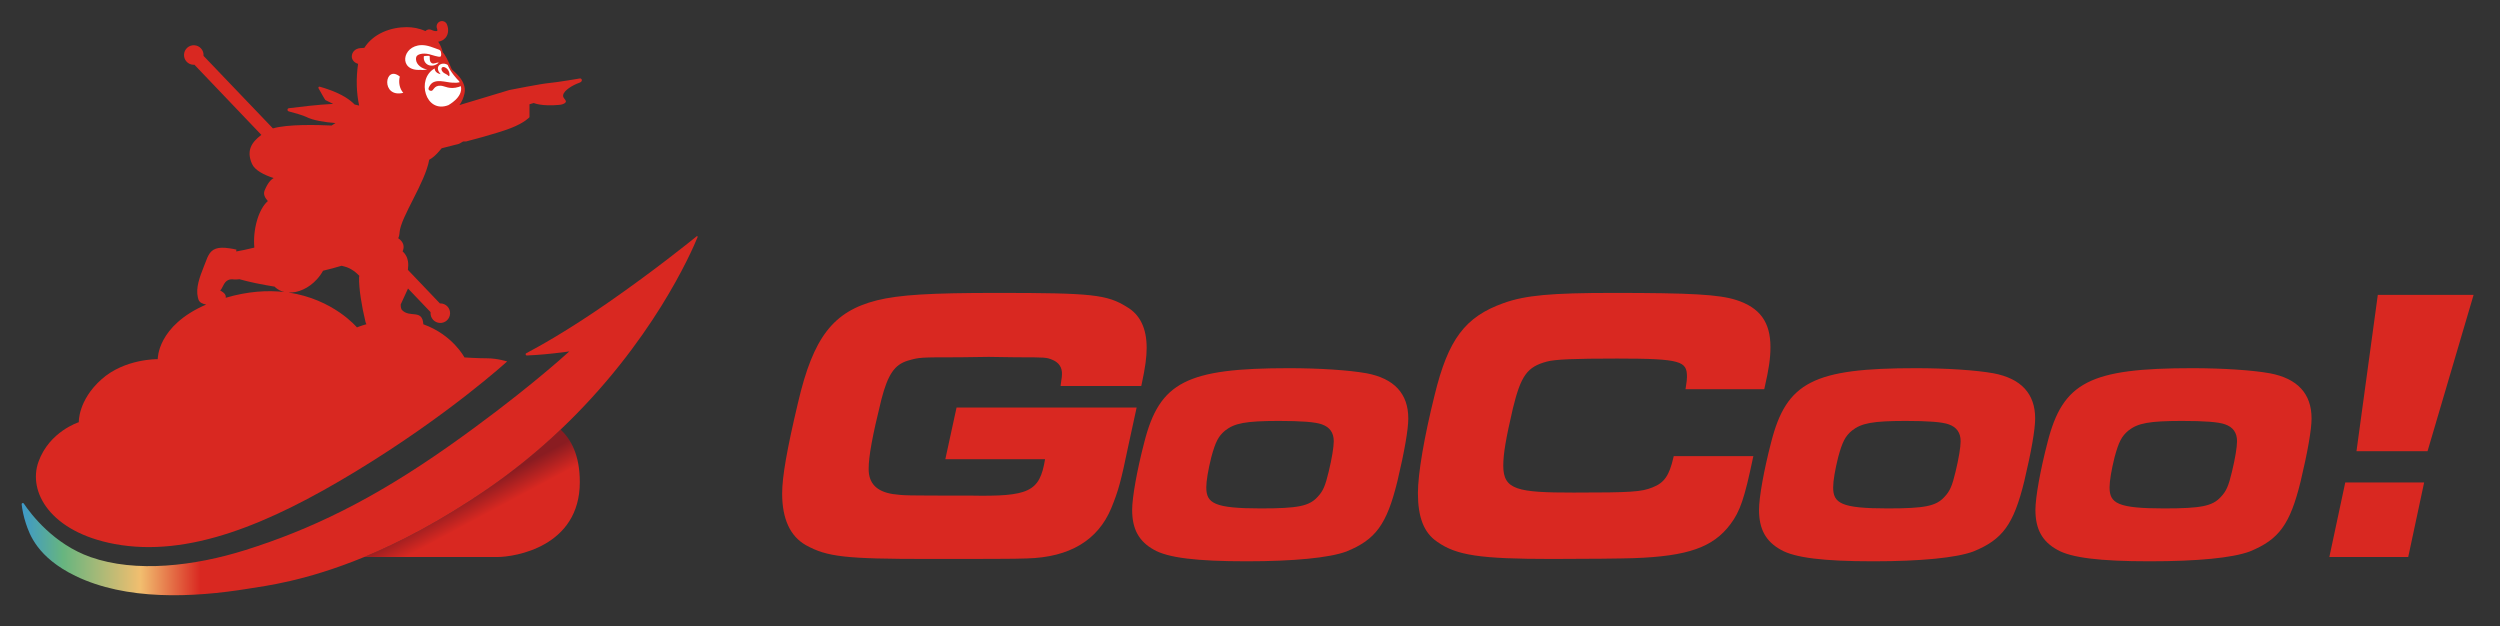
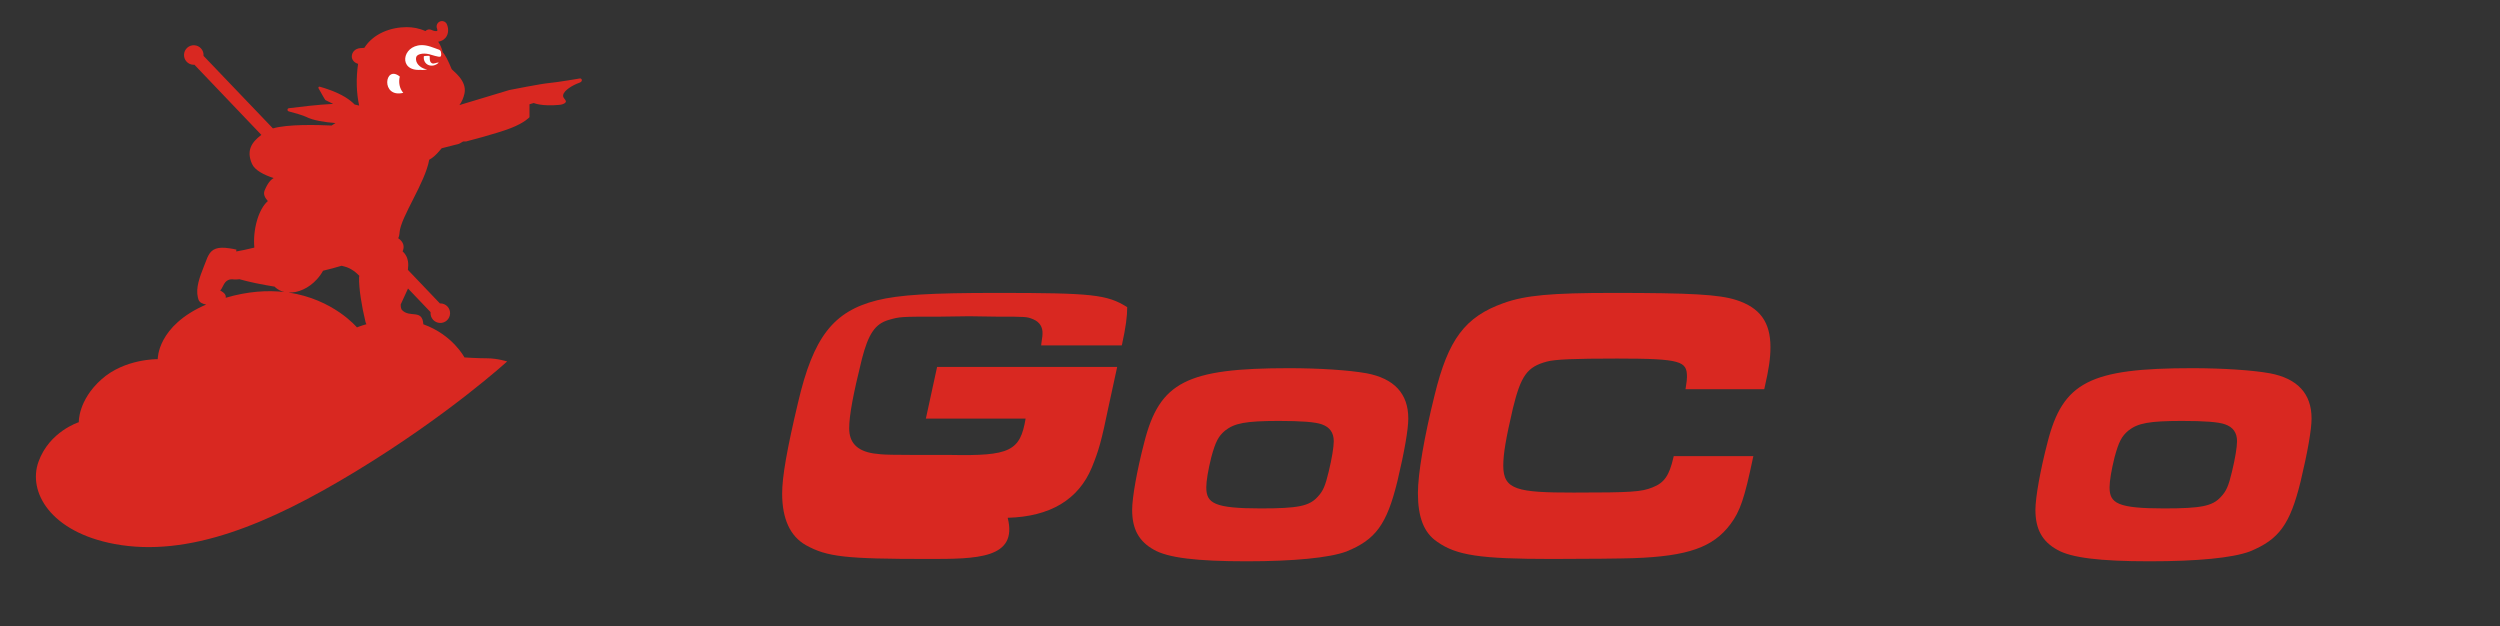
<svg xmlns="http://www.w3.org/2000/svg" version="1.1" id="レイヤー_1" x="0px" y="0px" viewBox="0 0 374 93.7" style="enable-background:new 0 0 374 93.7;" xml:space="preserve">
  <rect x="0" y="0" width="374" height="93.7" fill="#333333" stroke="none" />
  <style type="text/css">
	.st0{fill:url(#SVGID_1_);}
	.st1{fill:url(#SVGID_00000062172885396879813840000006954752972671611058_);}
	.st2{fill:#D92821;}
	.st3{fill:#FFFFFF;}
</style>
  <g>
    <g>
      <g>
        <linearGradient id="SVGID_1_" gradientUnits="userSpaceOnUse" x1="77.788" y1="89.459" x2="69.599" y2="74.172">
          <stop offset="0.775" style="stop-color:#D92821" />
          <stop offset="1" style="stop-color:#8A1C21" />
        </linearGradient>
-         <path class="st0" d="M54.45,83.33c8.12,0,18.36,0,19.93,0c2.65,0,12.36-1.53,12.36-11.21c0-3.99-1.29-6.4-2.89-7.86     c-3.23,3.07-6.9,6.11-11.04,8.95C65.86,77.99,59.67,81.18,54.45,83.33z" />
        <linearGradient id="SVGID_00000182508367626206281650000001034588220713930908_" gradientUnits="userSpaceOnUse" x1="3.066" y1="62.184" x2="104.318" y2="62.184">
          <stop offset="0" style="stop-color:#3C98CC" />
          <stop offset="0.063" style="stop-color:#67B57F" />
          <stop offset="0.177" style="stop-color:#F1BE6F" />
          <stop offset="0.266" style="stop-color:#D92821" />
          <stop offset="1" style="stop-color:#D92821" />
        </linearGradient>
-         <path style="fill:url(#SVGID_00000182508367626206281650000001034588220713930908_);" d="M104.22,35.35     c-1.22,0.99-6.5,5.24-13.31,9.96c-6.12,4.25-10.56,6.68-12.18,7.53c-0.17,0.09-0.1,0.34,0.09,0.34c0.74-0.03,2.06-0.1,4.05-0.32     c1.35-0.15,2.3-0.29,2.3-0.29s0,0,0,0c-0.83,0.76-7.45,6.73-18.14,14.25c-11.44,8.04-20.65,12.42-30.29,15.46     c-7.67,2.41-16.41,3.45-23.19,1.06c-5.51-1.94-8.9-6.39-9.99-8.01c-0.1-0.15-0.34-0.07-0.32,0.12c0.07,0.7,0.3,1.88,0.64,2.88     c0.52,1.54,1.66,5.05,7.43,7.84c7.53,3.64,17.33,3.29,25.94,1.88c2.37-0.39,8.43-1.09,17.21-4.71     c5.23-2.16,11.41-5.35,18.36-10.12c4.14-2.85,7.81-5.88,11.04-8.95c13.7-13,19.6-26.58,20.51-28.82     C104.39,35.36,104.29,35.29,104.22,35.35z" />
      </g>
      <g>
        <path class="st2" d="M86.79,11.73c0,0-3.39,0.58-4.63,0.69c-1.19,0.1-5.97,1.05-5.97,1.05l-7.46,2.25     c0.38-0.52,0.63-1.13,0.76-1.75c0.41-1.98-1.84-3.41-1.93-3.65c-0.54-1.31-0.95-2.1-1.32-2.51c-0.15-0.61-0.39-1.13-0.69-1.57     c0.28-0.04,0.57-0.14,0.84-0.34c0.76-0.57,0.77-1.58,0.46-2.28c-0.18-0.4-0.65-0.57-1.05-0.4c-0.4,0.18-0.59,0.65-0.42,1.05     c0.05,0.12,0.07,0.29,0.04,0.34c-0.15,0.11-0.59,0-0.83-0.12c-0.32-0.17-0.71-0.1-0.95,0.16c-0.88-0.41-1.87-0.59-2.81-0.59     c-2.41,0.01-4.98,0.97-6.33,3.1c-0.14,0-0.5,0.03-0.62,0.04c-0.75,0.07-1.25,0.61-1.25,1.25c0,0.52,0.4,0.95,0.94,1.1     c-0.32,2.19-0.25,4.37,0.16,6.25c-0.21-0.06-0.43-0.12-0.67-0.16c-0.33-0.34-0.79-0.72-1.42-1.11c-1.36-0.83-3.07-1.36-3.81-1.56     c-0.14-0.04-0.25,0.11-0.18,0.23c0.33,0.58,0.98,1.75,1.03,1.77c0.38,0.18,0.77,0.37,1.16,0.57c-2.32,0.12-5.07,0.45-6.62,0.65     c-0.26,0.03-0.29,0.4-0.03,0.47c0.95,0.25,2.18,0.61,2.6,0.82c1.06,0.54,2.74,0.8,4.4,0.93c-0.19,0.12-0.39,0.24-0.58,0.37     c-2.08-0.1-6.59-0.22-8.78,0.43L30.44,8.35c0-0.02,0.01-0.03,0.01-0.05c0.04-0.81-0.58-1.49-1.39-1.53     c-0.81-0.04-1.49,0.58-1.53,1.39c-0.04,0.81,0.58,1.49,1.39,1.53c0.06,0,0.11-0.01,0.16-0.01l10.02,10.5     c-1.5,1.12-2.27,2.38-1.4,4.34c0.42,0.95,1.77,1.64,3.24,2.12c-0.45,0.25-0.91,0.77-1.36,1.87c-0.22,0.55,0.05,1.07,0.49,1.57     c-1.4,1.2-2.27,4.28-2.02,6.96c-1.01,0.25-1.95,0.45-2.71,0.58c0-0.03,0-0.05,0-0.08c0.01-0.06,0.02-0.12,0.03-0.18     c0,0,0-0.01,0-0.02c-0.37-0.08-0.7-0.15-1.01-0.19c-1.84-0.28-2.65,0.08-3.18,1.06c-0.1,0.18-0.19,0.38-0.27,0.61     c-0.13,0.35-0.28,0.72-0.43,1.09c-0.3,0.75-0.6,1.54-0.79,2.31c-0.19,0.78-0.26,1.55-0.09,2.27c0.03,0.12,0.06,0.24,0.1,0.35     c0.14,0.4,0.59,0.62,1.14,0.72c-7.37,3.19-7.24,8.17-7.24,8.17s-4.93-0.1-8.42,3.02c-3.53,3.15-3.39,6.41-3.39,6.41     s-4.4,1.38-6.03,5.91c-1.63,4.53,1.8,10.52,11.37,12.31c11.07,2.07,23.12-2.99,36.01-10.81c13.92-8.44,22.73-16.5,22.73-16.5     s-1.49-0.47-3-0.47c-1.51,0-3.39-0.13-3.39-0.13s-1.75-3.38-6.15-4.96c-0.14-2.36-2.03-0.87-3.22-2.16     c-0.01-0.03-0.17-0.22-0.17-0.79l1.1-2.4l3.38,3.54c0,0.03-0.01,0.06-0.01,0.08c-0.04,0.81,0.58,1.49,1.39,1.53     c0.81,0.04,1.49-0.58,1.53-1.39c0.04-0.81-0.58-1.49-1.39-1.53c-0.04,0-0.08,0-0.12,0.01l-4.8-5.03     c0.06-0.45,0.07-0.85,0.02-1.21c0-0.01,0-0.01,0-0.02c-0.01-0.08-0.03-0.17-0.05-0.24c0-0.01,0-0.02-0.01-0.03     c-0.02-0.08-0.04-0.15-0.06-0.22c0-0.01-0.01-0.02-0.01-0.03c-0.02-0.07-0.05-0.14-0.08-0.21c-0.01-0.01-0.01-0.02-0.02-0.03     c-0.03-0.07-0.06-0.13-0.1-0.19c-0.01-0.01-0.01-0.02-0.02-0.03c-0.04-0.06-0.08-0.13-0.12-0.19c0-0.01-0.01-0.01-0.02-0.02     c-0.05-0.06-0.1-0.12-0.15-0.18c0,0,0,0,0,0c-0.05-0.05-0.11-0.1-0.17-0.16c0.31-0.71,0.17-1.41-0.66-1.98     c0.11-0.19,0.18-0.46,0.21-0.9c0.18-2.28,3.85-7.44,4.43-10.84c0.44-0.22,0.98-0.65,1.64-1.45c0.08-0.1,0.15-0.18,0.22-0.26     l2.61-0.67c0,0,0.23-0.13,0.61-0.35h0.44c0,0,4.56-1.17,6.67-1.99c2.11-0.82,2.81-1.64,2.81-1.64V15.6     c0.39-0.12,0.64-0.19,0.64-0.19s1.15,0.53,3.81,0.28c0.75-0.07,1.07-0.38,0.99-0.59c-0.1-0.29-0.49-0.49-0.4-0.9     c0.15-0.71,1.43-1.47,2.43-1.82C87.26,12.17,87.04,11.73,86.79,11.73z M33.76,44.55c0.04-0.17,0.02-0.35-0.11-0.54     c-0.13-0.18-0.36-0.37-0.71-0.55c0.4-0.38,0.51-1.25,1.19-1.56c0.23-0.11,0.52-0.15,0.9-0.09c0.28,0.01,0.54-0.01,0.79-0.04     c1.47,0.42,3.32,0.8,5.26,1.11c0.04,0.04,0.08,0.08,0.12,0.12c0.39,0.35,0.85,0.57,1.35,0.69C40.02,43.4,37.09,43.57,33.76,44.55     z M43.15,43.76c1.42,0.08,3.05-0.63,4.28-2c0.36-0.4,0.66-0.82,0.9-1.26c1.02-0.24,1.94-0.49,2.76-0.74c0,0,0.01,0,0.01,0     c0.01,0,0.03,0,0.04,0.01c0.13,0.02,0.25,0.05,0.37,0.09c0.03,0.01,0.06,0.02,0.09,0.03c0.09,0.03,0.17,0.05,0.26,0.08     c0.04,0.01,0.07,0.03,0.11,0.04c0.07,0.03,0.14,0.06,0.21,0.09c0.04,0.02,0.07,0.03,0.11,0.05c0.07,0.03,0.13,0.07,0.19,0.1     c0.03,0.02,0.07,0.04,0.1,0.06c0.06,0.04,0.13,0.08,0.19,0.12c0.03,0.02,0.05,0.04,0.08,0.05c0.07,0.05,0.13,0.09,0.2,0.14     c0.02,0.01,0.04,0.03,0.05,0.04c0.25,0.2,0.47,0.41,0.68,0.63c-0.04,0.04-0.06,0.09-0.06,0.16c-0.05,1.69,0.39,4.36,0.97,6.76     c0.03,0.1,0.08,0.2,0.14,0.29c-0.89,0.25-1.43,0.48-1.43,0.48S49.88,44.75,43.15,43.76z" />
        <g>
          <path class="st3" d="M65.88,8.47c-0.24,0.12-1.36-0.29-1.68-0.36c-1.02-0.24-1.83,0.03-1.93,0.43c-0.23,0.88,0.6,1.57,1.29,1.77      l0.36,0.07c-0.69,0.15-0.99,0.07-0.99,0.07c-3.37,0.24-2.82-3.62,0.11-3.7c0.94-0.02,1.77,0.38,2.63,0.68      c0.14,0.05,0.25,0.17,0.29,0.32C66,8,66.06,8.39,65.88,8.47z" />
          <path class="st3" d="M64.58,9.44c0.35,0.2,0.72-0.14,1.06-0.07c-1,0.94-2.41,0.32-2.23-0.96c0.04-0.04,0.8-0.09,0.84-0.04l0,0      C64.36,8.46,64.15,9.19,64.58,9.44z" />
          <g>
-             <path class="st3" d="M68.95,12.91c-0.03-0.04-0.25,0.07-0.31,0.09c-1.42,0.44-2.09-0.15-2.72-0.18       c-1.1-0.05-1.01,0.85-1.47,0.77c-0.39-0.08-0.5-0.3-0.06-0.91c0.72-0.98,2.31-0.35,3.3-0.31c0.6,0.03,0.75,0,1.06-0.06       l-0.05-0.14c-1.33-1.36-1.65-2.29-1.69-2.39c-0.04-0.1-0.2-0.17-0.34-0.21c-0.5-0.16-1.16,0.06-1.16,0.66       c0,0.4,0.19,0.57,0.41,0.87c-0.47-0.12-0.85-0.33-0.9-0.86c-2.79,1.55-1.38,6.82,2.06,5.49       C67.06,15.72,69.31,14.58,68.95,12.91z M66.8,10.22L66.8,10.22c0.61,0.47,0.49,1.43,0.28,1.12c-0.14-0.2-0.6-0.33-0.81-0.54       C65.76,10.26,66.17,9.72,66.8,10.22z" />
-           </g>
+             </g>
          <path class="st3" d="M59.81,11.45c-0.21,0.84-0.06,1.78,0.52,2.44C56.91,14.71,57.52,9.6,59.81,11.45L59.81,11.45z" />
        </g>
      </g>
    </g>
    <g>
      <g>
        <g>
-           <path class="st2" d="M138.85,83.62c-12.39,0-15.12-0.31-18.28-2.06c-2.36-1.33-3.56-3.93-3.56-7.72c0-2.52,0.71-6.6,2.38-13.63      c2.28-9.77,5.26-13.63,11.8-15.28c3.38-0.83,7.92-1.11,17.99-1.11c14.26,0,16.44,0.24,19.45,2.13c1.93,1.14,2.91,3.19,2.91,6.08      c0,1.41-0.21,2.96-0.76,5.51l-0.05,0.21h-12.06l0.03-0.3c0.02-0.2,0.05-0.39,0.08-0.59c0.05-0.31,0.09-0.6,0.09-0.83      c0.05-1.03-0.43-1.78-1.4-2.19c-0.93-0.38-0.98-0.39-5.46-0.39l-4.12-0.06l-4.34,0.06c-6,0-6,0-7.76,0.51      c-1.97,0.6-2.96,2.06-3.93,5.78c-1.35,5.47-1.91,8.49-1.91,10.43c0,2.13,1.18,3.35,3.6,3.74c1.72,0.23,1.72,0.23,11.56,0.23      c8.84,0.17,10.43-0.55,11.23-5.44h-14.92l1.68-7.73h26.94l-1.23,5.66c-1.13,5.45-1.49,6.76-2.56,9.38      c-2,4.82-6.24,7.36-12.59,7.53C152.31,83.62,146.07,83.62,138.85,83.62z" />
+           <path class="st2" d="M138.85,83.62c-12.39,0-15.12-0.31-18.28-2.06c-2.36-1.33-3.56-3.93-3.56-7.72c0-2.52,0.71-6.6,2.38-13.63      c2.28-9.77,5.26-13.63,11.8-15.28c3.38-0.83,7.92-1.11,17.99-1.11c14.26,0,16.44,0.24,19.45,2.13c0,1.41-0.21,2.96-0.76,5.51l-0.05,0.21h-12.06l0.03-0.3c0.02-0.2,0.05-0.39,0.08-0.59c0.05-0.31,0.09-0.6,0.09-0.83      c0.05-1.03-0.43-1.78-1.4-2.19c-0.93-0.38-0.98-0.39-5.46-0.39l-4.12-0.06l-4.34,0.06c-6,0-6,0-7.76,0.51      c-1.97,0.6-2.96,2.06-3.93,5.78c-1.35,5.47-1.91,8.49-1.91,10.43c0,2.13,1.18,3.35,3.6,3.74c1.72,0.23,1.72,0.23,11.56,0.23      c8.84,0.17,10.43-0.55,11.23-5.44h-14.92l1.68-7.73h26.94l-1.23,5.66c-1.13,5.45-1.49,6.76-2.56,9.38      c-2,4.82-6.24,7.36-12.59,7.53C152.31,83.62,146.07,83.62,138.85,83.62z" />
        </g>
        <g>
          <path class="st2" d="M186.46,83.97c-7.48,0-11.74-0.53-13.82-1.72c-2.26-1.25-3.27-3.09-3.27-5.97c0-1.89,0.73-5.95,1.81-10.1      c2.29-9.03,6.33-11.1,21.66-11.1c4.52,0,8.96,0.29,11.59,0.76l0,0c4.15,0.78,6.25,3.06,6.25,6.76c0,1.64-0.56,4.89-1.63,9.4      c-1.59,6.46-3.23,8.72-7.64,10.51C198.86,83.45,193.55,83.97,186.46,83.97z M183.27,64.42c-1,0.83-1.44,1.69-2.06,3.98      c-0.47,1.89-0.75,3.54-0.75,4.51c0,2.37,1.18,3.15,8.14,3.15c5.57,0,7.24-0.34,8.5-1.71c0.83-0.88,1.16-1.63,1.68-3.82      c0.46-1.9,0.75-3.63,0.75-4.52c0-1.28-0.59-2.11-1.79-2.53c-0.98-0.35-3.03-0.51-6.47-0.51      C186.41,62.98,184.69,63.29,183.27,64.42z" />
        </g>
        <g>
          <path class="st2" d="M232.17,83.62c-10.78,0-14.31-0.53-17.21-2.6c-1.94-1.33-2.84-3.63-2.84-7.24c0-2.93,0.94-8.41,2.5-14.68      c2.04-8.36,4.55-11.7,10.32-13.76c3.27-1.17,7.1-1.52,16.39-1.52c11.7,0,15.83,0.24,18.41,1.06c3.54,1.14,5.12,3.31,5.12,7.04      c0,1.67-0.23,3.26-0.88,6.09l-0.05,0.21h-11.78l0.05-0.31c0.12-0.77,0.17-1.15,0.17-1.52c0-2.33-0.77-2.75-10.46-2.75      c-6.43,0-9.27,0.12-10.49,0.45c-2.94,0.78-3.89,2.08-5.09,7c-1.06,4.56-1.44,6.8-1.44,8.58c0,3.63,2.13,4.02,10.52,4.02      c8.63,0,10.18-0.1,11.84-0.79c1.72-0.67,2.47-1.75,3.09-4.45l0.05-0.21h11.91l-0.07,0.32c-1.26,6-1.91,7.93-3.35,9.85      c-2.59,3.47-6.37,4.8-14.47,5.09C242.72,83.56,237.27,83.62,232.17,83.62z" />
        </g>
        <g>
-           <path class="st2" d="M280.24,83.97c-7.48,0-11.74-0.53-13.82-1.72c-2.26-1.25-3.27-3.09-3.27-5.97c0-1.89,0.73-5.95,1.81-10.1      c2.29-9.03,6.33-11.1,21.66-11.1c4.52,0,8.96,0.29,11.59,0.76l0,0c4.15,0.78,6.25,3.06,6.25,6.76c0,1.64-0.56,4.89-1.63,9.4      c-1.59,6.46-3.23,8.72-7.64,10.51C292.64,83.45,287.34,83.97,280.24,83.97z M277.05,64.42c-1,0.83-1.44,1.69-2.06,3.98      c-0.47,1.89-0.75,3.54-0.75,4.51c0,2.37,1.18,3.15,8.14,3.15c5.57,0,7.24-0.34,8.5-1.71c0.83-0.88,1.16-1.63,1.68-3.82      c0.46-1.9,0.75-3.63,0.75-4.52c0-1.28-0.59-2.11-1.79-2.53c-0.98-0.35-3.03-0.51-6.47-0.51      C280.19,62.98,278.47,63.29,277.05,64.42z" />
-         </g>
+           </g>
        <g>
          <path class="st2" d="M321.59,83.97c-7.48,0-11.74-0.53-13.82-1.72c-2.26-1.25-3.27-3.09-3.27-5.97c0-1.89,0.73-5.95,1.81-10.1      c2.29-9.03,6.34-11.1,21.66-11.1c4.52,0,8.96,0.29,11.59,0.76l0,0c4.15,0.78,6.25,3.06,6.25,6.76c0,1.64-0.56,4.89-1.63,9.4      c-1.59,6.46-3.23,8.72-7.64,10.51C333.95,83.46,328.79,83.97,321.59,83.97z M318.4,64.42c-1,0.84-1.44,1.69-2.06,3.98      c-0.47,1.89-0.75,3.54-0.75,4.51c0,2.37,1.18,3.15,8.14,3.15c5.57,0,7.24-0.34,8.5-1.71c0.83-0.88,1.16-1.63,1.68-3.82      c0.46-1.9,0.75-3.63,0.75-4.52c0-1.28-0.59-2.11-1.79-2.53c-0.98-0.35-3.03-0.51-6.47-0.51      C321.54,62.98,319.82,63.29,318.4,64.42z" />
        </g>
        <g>
-           <path class="st2" d="M360.27,83.33h-11.8l2.38-11.15h11.8L360.27,83.33z M363.16,67.5h-10.63l3.19-23.39h14.33L363.16,67.5z" />
-         </g>
+           </g>
      </g>
    </g>
  </g>
</svg>